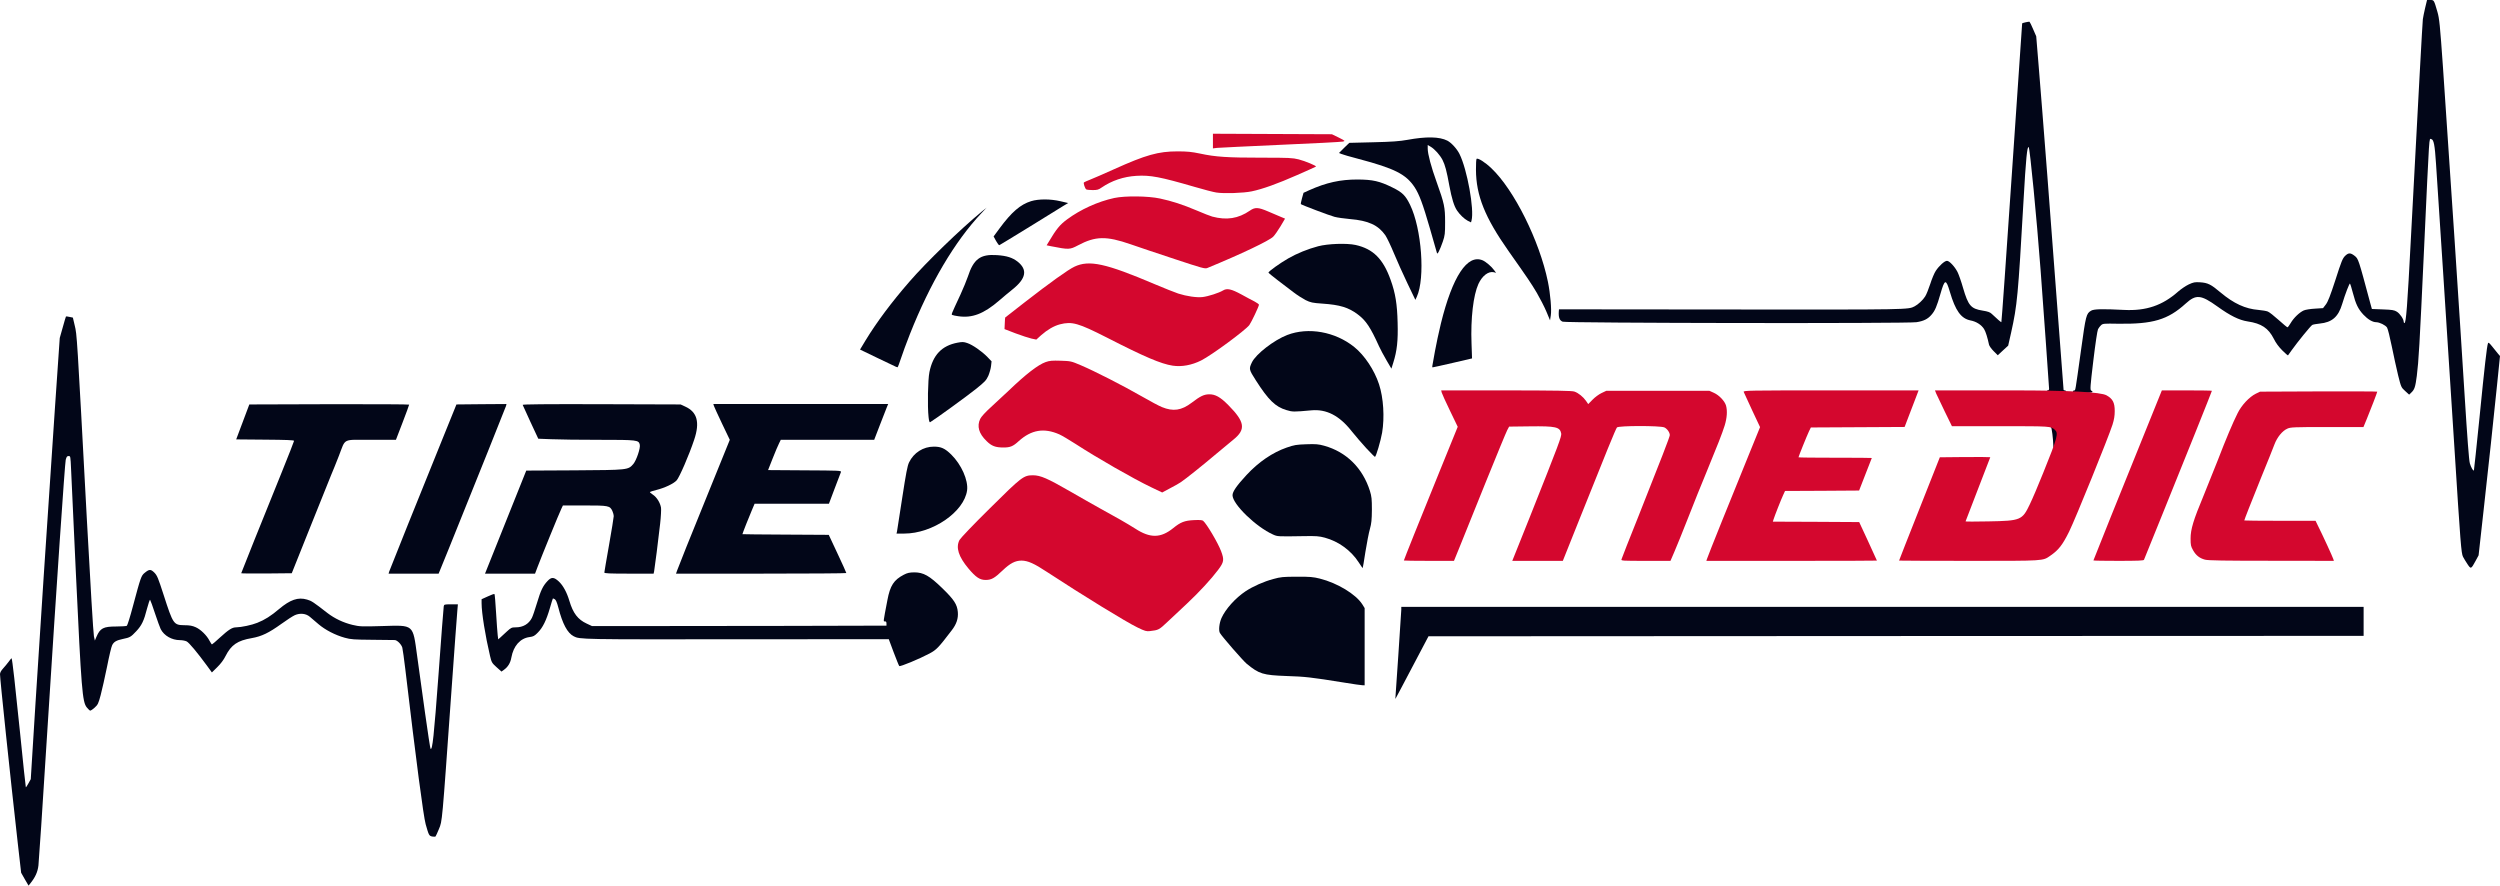
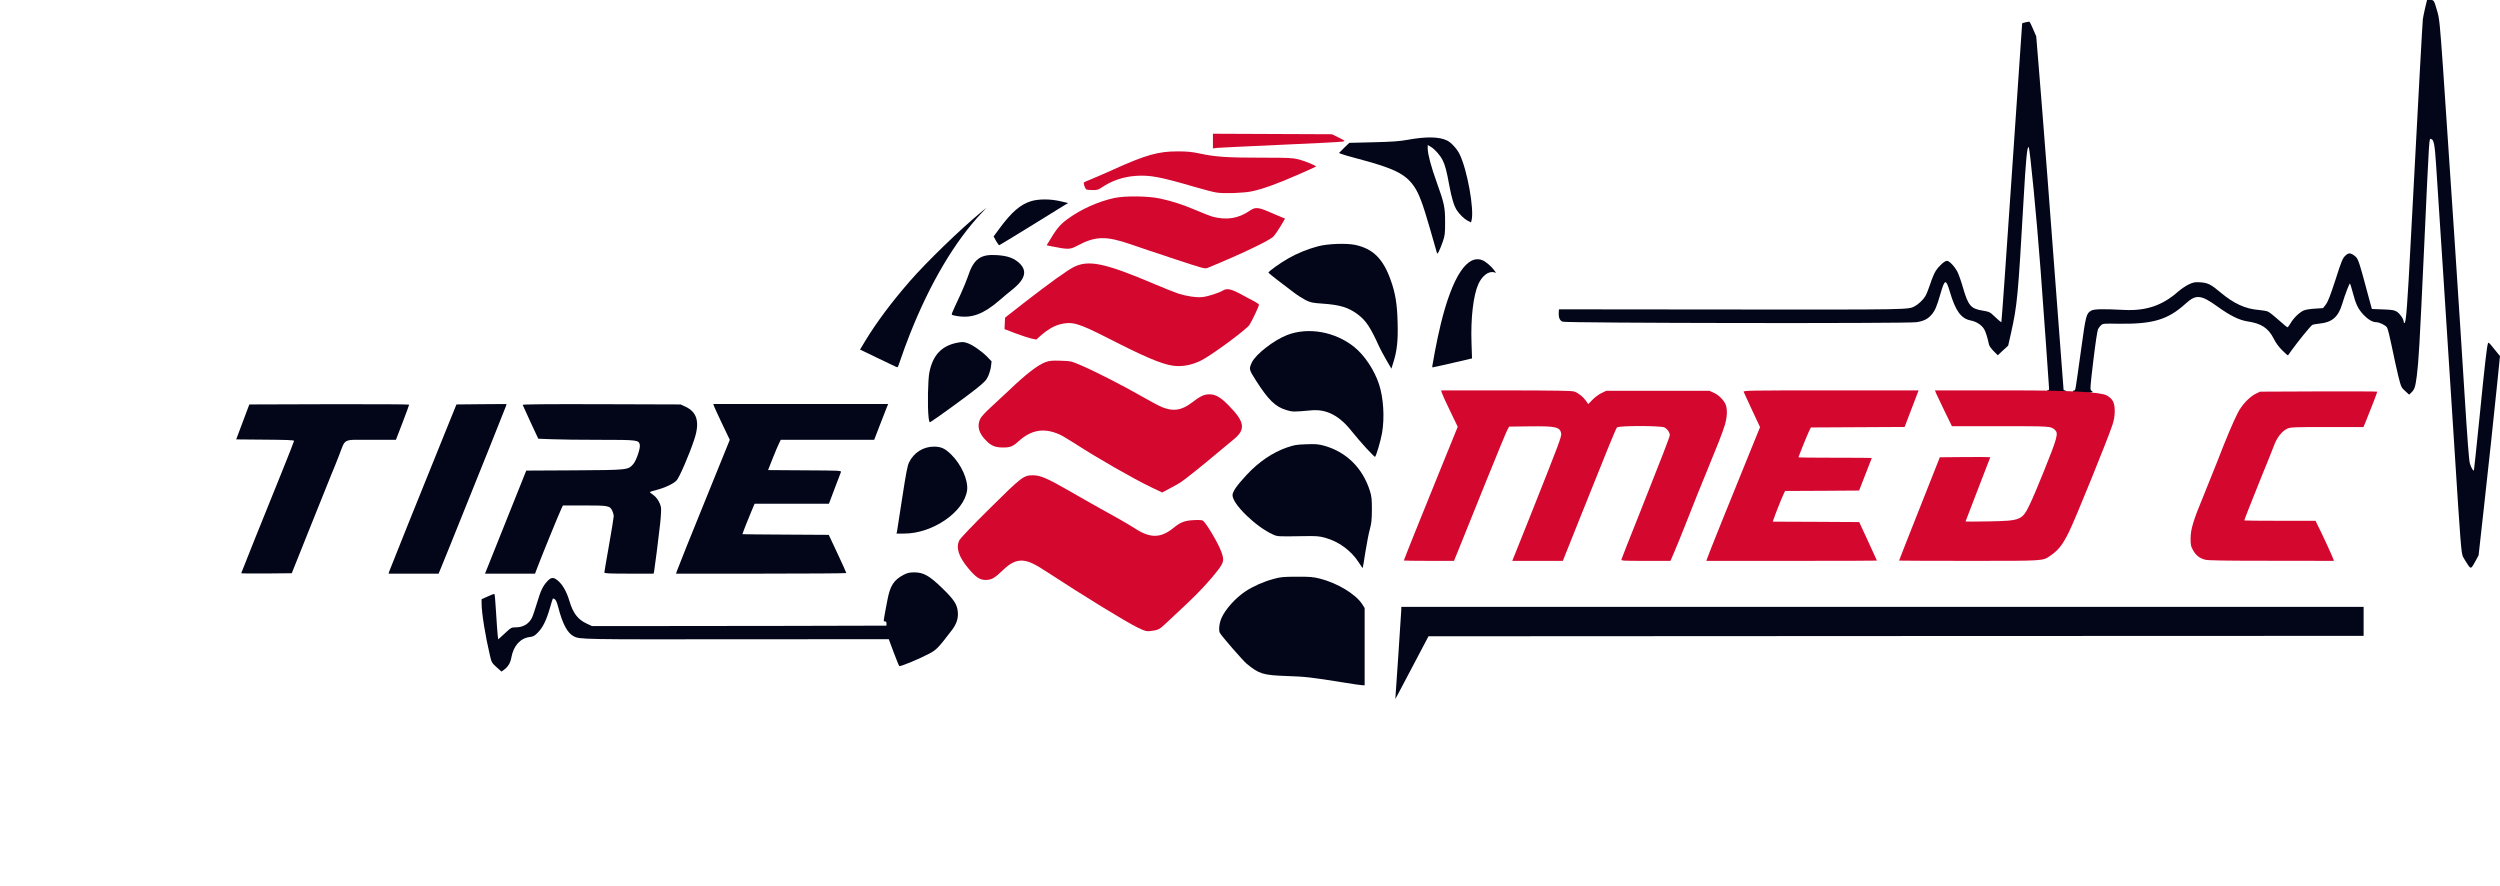
<svg xmlns="http://www.w3.org/2000/svg" id="Layer_2" viewBox="0 0 2933 1039">
  <defs>
    <style>.cls-1{fill:#020618;}.cls-2{fill:#d4072e;}</style>
  </defs>
  <g id="outputsvg">
    <g id="l4z7ltLDkPBfur7QGDqR5kf">
      <g>
-         <path id="psn8yOTUA" class="cls-1" d="M29.1,1031.5l-4.3-7.6-3.9-34.2C11.8,908.8,0,796.6,0,790.9c0-1.7,1.3-4.1,3.5-6.5,2-2.2,5-5.8,6.7-8.1,1.7-2.4,3.2-4.2,3.4-4,.8,.9,4.3,32,9.9,87.1,3.5,35.1,6.6,64,6.8,64.2s1.6-1.8,3.1-4.6l2.7-4.9,5.4-86.8c5.5-87.2,12.8-198.1,23-349.3l5.6-81.5,3.5-12.4c1.9-6.9,3.6-12.6,3.8-12.8s2,0,4.2,.5l3.9,.8,2.2,9.4c2.6,10.7,2.5,8.4,14.3,229,3.9,71.8,7.5,132.8,8.2,135.5l1.1,5,1.9-4.5c4.3-10,8.1-12,23-12,6.2,0,11.9-.4,12.6-.8,.7-.5,3.9-10.7,7.1-22.8,9.2-34.4,9.8-36,13.8-39.3,5.5-4.5,7.1-4.5,11.4-.3,3.3,3.4,4.4,6.1,10.9,26.2,11.1,34.4,11.7,35.3,24.3,35.5,6.2,0,9.4,.6,13.4,2.4,5.8,2.6,13,9.6,16.2,16,1.2,2.2,2.4,4.1,2.8,4.1,.3,0,4.5-3.5,9.2-7.9,10.4-9.5,14.5-12.1,19.1-12.1,6.2-.1,18.4-2.7,24.8-5.3,8.9-3.5,16.2-8.2,25.5-16.1,13.2-11.1,22.4-14.3,32.9-11.2,5.3,1.5,7.4,2.9,24.1,15.9,8.4,6.4,18.5,11.2,29.2,13.8,8.5,2,10.6,2.1,34.5,1.4,38.1-1.1,36.2-2.7,41.4,35.1,1.9,13.7,6,43.6,9.2,66.4s6.1,41.9,6.5,42.4c2.2,2.5,4-14.7,9.4-87.4,3.1-42.6,5.8-78.5,6.1-79.7,.4-2.2,.9-2.3,8.5-2.3h8.1l-.6,6.8c-.4,3.7-3.6,47.9-7.2,98.2-10.9,153.1-10.5,149.1-14.4,158.5-1.8,4.4-3.6,8.3-4,8.8-.3,.4-2.1,.4-3.9,.1-3.7-.8-4-1.3-7.7-14.4-2.6-9.3-11-72.8-23.9-182-1.4-11.8-3-23.1-3.5-25.2-1.1-3.8-5.9-8.7-8.8-8.9-.9-.1-12.7-.2-26.2-.3-21.8-.2-25.4-.4-32.5-2.4-11.2-3.1-22.8-9.1-30.8-15.9-3.8-3.2-8.4-7.1-10.2-8.7-4.6-3.9-11.4-4.6-17.6-1.9-2.4,1.1-9.6,5.7-15.9,10.3-14.6,10.5-23.1,14.6-34.5,16.6-16.9,2.9-24.2,7.9-30.9,21.1-2.1,4.3-5.7,9.1-9.7,13l-6.3,6.2-5.9-8.1c-11.3-15.4-20.8-26.8-23.7-28.3-1.6-.8-5.1-1.5-7.8-1.5-9.6,0-18.7-5.2-22.7-13-.8-1.6-3.8-9.8-6.6-18.2-2.7-8.4-5.4-15.6-5.8-16.1-.4-.4-2,4.2-3.6,10.3-3.6,14.3-6.3,19.8-12.7,26.6-6.3,6.7-7.3,7.3-15.6,9-7.6,1.6-10.6,3.3-12.6,7.3-.9,1.6-3.6,12.9-6,25.2-2.5,12.3-5.9,27.4-7.5,33.4-2.7,10.1-3.3,11.3-7.2,14.8-2.3,2.1-4.7,3.6-5.3,3.4-.5-.2-2.2-1.9-3.8-3.8-5.2-6.5-6.3-20.1-12.8-157.9-2.7-58-5.2-112.6-5.6-121.2-.7-15.5-.7-15.8-2.9-15.8-1.8,0-2.5,.9-3.4,4.5-1,4.1-10.7,146.1-21.1,310.5-6.7,105.7-10.1,157.1-10.9,165.3-.9,7.7-3.7,13.9-9.6,21.2l-2,2.5-4.4-7.5Z" />
        <path id="p17DIrbOil" class="cls-1" d="M1637,820c0-.3,1.6-23.2,3.5-51s3.5-52,3.5-53.7v-3.3h1129v34l-548.6,.2-548.5,.3-19.5,37c-10.7,20.4-19.4,36.8-19.4,36.5Z" />
        <path id="pyW67WDe4" class="cls-1" d="M1577.5,800.9c-39.8-6.4-46.2-7.1-68-7.8-27.8-1-32.3-2.4-46.9-14.4-4.5-3.8-28.6-31.4-31.4-36.1-1.7-2.8-.8-11.5,1.8-17.4,4.7-10.6,16.4-23.6,28.4-31.6,8.6-5.7,21.5-11.4,32.4-14.3,8.7-2.4,11.6-2.7,27.7-2.7,15.5-.1,19.2,.3,26.9,2.2,20.7,5.2,42.2,18.3,49.8,30.1l2.8,4.5v90.6l-2.7-.1c-1.6,0-10.9-1.4-20.8-3Z" />
        <path id="p15nYHIbLT" class="cls-1" d="M582.5,782.7c-5.4-4.9-5.8-5.6-7.6-13.2-5.5-23.2-9.9-50.5-9.9-61.7v-4.8l7.3-3.3c3.9-1.9,7.5-3.1,7.8-2.8,.4,.3,1.2,10.3,1.9,22.1s1.6,23.7,1.9,26.3l.6,4.8,2.5-2.2c1.4-1.3,4.8-4.4,7.7-7.1,4.8-4.4,5.6-4.8,10.3-4.8,8.7,0,15.3-3.9,19-11.1,1-1.9,3.7-9.8,6-17.5,4.4-14.8,7-20.1,12.4-25.8,4.5-4.8,7.4-4.7,13,.4,5.2,4.8,9.6,12.9,12.6,23,4.3,14.4,9.9,21.8,20.3,26.6l6.2,2.9h58c31.9,0,109.6-.1,172.8-.2l114.7-.3v-2.5c0-1.8-.5-2.5-1.8-2.5-2,0-2.3,2.2,2.9-25,3.2-17,7.5-23.6,19.2-29.7,4.2-2.2,6.6-2.7,12.3-2.8,10.8,0,17.8,3.9,33,18.7,13.7,13.3,17.3,18.9,18.1,27.7,.7,7.6-1.5,14.4-7.3,21.8-15.5,20.3-17.7,22.6-25.9,27-12,6.4-34.5,15.7-35.5,14.7-.5-.5-3.4-7.8-6.6-16.2l-5.7-15.3-178.6,.1c-182.1,.2-184,.2-191-3.5-7.4-3.8-13.1-14.4-18.1-33.8-1.6-6.1-2.9-9.1-4.3-9.8-1-.6-2-.9-2.1-.7-.2,.2-1.8,5.3-3.5,11.3-4.2,14.4-8.3,22.7-14,28.5-4,4.1-5.3,4.8-9.8,5.4-11,1.4-18.9,10.3-21.4,24.1-1.1,6.3-4,11-8.8,14.4l-2.8,2-5.8-5.2Z" />
        <path id="plMXMx1YY" class="cls-1" d="M283,672.5c0-.5,24.5-61.6,47.6-118.6,7.9-19.6,14.4-36.1,14.4-36.7,0-.9-9.6-1.2-34-1.4l-33.9-.3,7.7-20.5,7.7-20.5,93.8-.3c51.5-.1,93.7,.1,93.7,.5,0,.5-3.4,9.9-7.7,21l-7.8,20.3h-29.2c-34.4,0-29.4-2.5-37.8,19-3.1,8-7.3,18.3-9.3,23s-13.1,32.4-24.7,61.5l-21.2,53-29.6,.3c-16.4,.1-29.7,0-29.7-.3Z" />
        <path id="pBTYj9YHU" class="cls-1" d="M456.5,670.8c.8-2.6,36.3-90.9,62.2-154.8l16.8-41.5,29.4-.3,29.3-.2-.5,2.2c-.6,2-34.5,86.6-67.2,167.6l-11.9,29.2h-58.7l.6-2.2Z" />
        <path id="pSQZoMLx8" class="cls-1" d="M570.3,669.8c.7-1.8,11.6-29,24.2-60.5l22.9-57.2,56.5-.3c63.1-.4,62.9-.4,69-7.3,3.7-4.2,8.7-19,7.7-22.8-1.3-5.5-2.7-5.7-47.3-5.7-22.4,0-47.8-.3-56.3-.7l-15.5-.6-9-19.3c-4.9-10.6-9.1-19.8-9.3-20.4-.3-.7,26.5-1,92.5-.8l92.8,.3,5.2,2.4c14.3,6.4,17.6,18.5,10.7,39-5.9,17.8-17.4,44.3-20.6,47.7-3.6,3.9-14,8.8-23.6,11.2-4,1-7.4,2.1-7.7,2.4s1.2,1.7,3.4,3.1c4.7,3.1,8.6,9.5,9.6,15.3,.3,2.3-.1,10.6-1,18.5-2,18.3-6.4,52.5-7.1,56.2l-.6,2.7h-28.9c-23.1,0-28.9-.3-28.9-1.3,0-.7,2.5-15.2,5.5-32.2,3-17.1,5.5-32.3,5.5-33.8,0-1.6-.7-4.4-1.6-6.3-2.9-6.1-4.4-6.4-32.7-6.4h-25.3l-1.8,3.8c-2.5,5-23.9,57.6-27.8,68l-3.1,8.2h-58.7l1.3-3.2Z" />
        <path id="p90oXTpfN" class="cls-1" d="M794.4,669.3c2.1-5.9,13.8-35.1,38.8-96.6l23-56.7-9-18.8c-4.9-10.3-9.2-19.7-9.6-20.9l-.7-2.3h205.1l-1.5,3.6c-.8,1.9-4.5,11.4-8.2,21l-6.7,17.4h-109.6l-2,4.1c-1.2,2.2-4.5,10.2-7.5,17.7l-5.4,13.7,43.1,.3c40.4,.2,43,.3,42.4,2-.4,.9-3.7,9.7-7.4,19.4l-6.7,17.8h-87.2l-3.1,7.3c-3,6.8-11.2,27.7-11.2,28.4,0,.1,22.8,.4,50.6,.5l50.7,.3,10.3,22c5.7,12.1,10.3,22.3,10.3,22.8,.1,.4-44.9,.7-99.9,.7h-99.9l1.3-3.7Z" />
        <path id="p13DTkiu73" class="cls-1" d="M1594,659.7c-9-13.9-23.5-24.5-39.7-28.9-6.8-1.8-10-2.1-25.3-1.8-30.2,.5-30.1,.5-35.5-1.9-19.9-8.9-47.5-35.6-47.5-46.1,0-4.2,4.9-11.3,16.5-23.8,14.1-15.2,30.4-26.3,47-32.1,9-3.1,11.3-3.5,23.1-3.9,11.1-.4,14.2-.1,20.8,1.7,26.1,7.2,45.3,26.1,53.8,53.1,2,6.5,2.3,9.5,2.3,22-.1,11.9-.5,15.9-2.3,22.5-1.3,4.4-3.6,16.5-5.3,26.9-1.6,10.4-3,19-3.2,19.1-.1,.1-2.2-2.9-4.7-6.8Z" />
        <path id="pnoLlWHr5" class="cls-1" d="M2894.8,661.8c-1.9-2.9-4.3-6.8-5.2-8.6-2.1-4.1-2.9-14.8-10.1-128.2-3-48.1-8.9-139-13-202-4.2-63-8-122.1-8.6-131.5-1.4-21.4-2.6-27.9-5.6-28.3-2.6-.4-1.9-11-8.3,126.8-5.5,118.9-6.4,133.1-8.6,151-1.7,13.1-2.7,16.1-6.6,19.7l-2.4,2.3-4.7-4.3c-4.6-4.2-4.7-4.4-8.2-18.3-1.9-7.8-5.2-23-7.4-33.8-2.2-10.9-4.7-20.9-5.6-22.3-1.9-2.9-8.7-6.2-12.8-6.3-4.2,0-9.7-3.3-14.9-8.8-6.1-6.5-9-12.4-12.3-25.2-1.5-5.8-3.1-10.9-3.5-11.3-.6-.7-5.7,12.5-9.1,23.8-4.5,15.2-11.9,21.7-26.4,23.1-3.9,.4-7.8,1.1-8.7,1.6-1.8,.9-17.3,20-24.3,29.8-2.1,3-4,5.7-4.2,5.9-.2,.3-3.2-2.3-6.7-5.8-4.2-4.2-7.6-8.8-10-13.7-6.3-12.4-14.4-17.9-30.6-20.3-10-1.5-20.5-6.7-35.5-17.5-19.4-13.9-25.1-14.5-37.2-3.5-21,19.1-38.6,24.3-79.4,23.7-16.5-.3-17.8-.2-19.9,1.7-1.2,1.1-2.8,3.2-3.6,4.7s-3.2,17.6-5.5,36.9c-3.7,30.8-3.9,34.3-2.5,35.1,3.7,2.1,1.1,2.8-9.9,2.8-9.6,0-11.5-.3-11.5-1.5,0-.8,.6-1.5,1.4-1.5,1.6,0,1,3.4,8.1-47.5,5.6-40.7,6.1-42.6,11.8-46,3.3-2,13.3-2.2,38.7-.9,25.9,1.3,45-5.2,63.5-21.6,3.3-2.9,8.8-6.6,12.3-8.3,5.7-2.6,7.1-2.9,13.5-2.5,8.9,.6,12.6,2.4,23.7,11.8,15.6,13.1,29.3,19.4,44.7,20.6,4.3,.4,9.2,1.2,10.9,1.9,1.8,.7,7.5,5.2,12.7,9.9s9.9,8.6,10.4,8.6c.4,0,2.2-2.3,3.8-5.1,3.6-6.1,10.2-12.4,15.3-14.7,2.1-.9,7.8-1.8,13.2-2.1l9.4-.6,3.3-4.3c2.5-3.3,5.2-10.3,11.3-29,7-21.9,8.4-25.2,11.4-28.1,3.9-3.7,6.2-3.7,11,0,4.5,3.6,4.4,3.3,18.5,55.9l1.8,6.5,12.9,.5c11,.4,13.4,.8,16.4,2.7,3.6,2.2,8,8.7,8,11.7,0,.9,.4,1.6,.9,1.6,1.9,0,3.4-18.9,7.6-100,8.9-168.3,13.5-252.6,14-256.5,.3-2.2,1.5-8.2,2.7-13.3L2847.4,0h3.8c4.4,0,4.3-.1,8.4,14,2.2,7.5,3,15,6.5,65,6.7,96.4,20.6,306.9,25.4,385,3.1,49.3,5.1,76.2,6.1,79.5,1.4,4.8,3.9,9.3,4.8,8.4,.2-.2,3.1-28.3,6.6-62.4,6-60.5,8.6-83.2,9.9-86.7,.5-1.4,1.5-.6,5.1,3.9,2.5,3,5.5,6.8,6.7,8.3l2.3,2.7-3.5,34.4c-5.1,49.5-8.8,84.2-15.6,145.4l-6,54-3.5,6.5c-5.4,9.9-5.5,9.9-9.6,3.8Z" />
        <path id="pPnUEu99Y" class="cls-1" d="M1052.4,623.3c.3-1.6,3-19.2,6.1-39.3,4.4-28.7,6.1-37.6,8-41.5,5.5-11.4,16.7-18.5,29.1-18.5,8.5,0,12.9,2,20.4,9.3,11.9,11.7,20.1,30.2,18.6,41.9-3.4,25.3-40.4,50.8-73.8,50.8h-9l.6-2.7Z" />
        <path id="pRrO8ZsPZ" class="cls-1" d="M1602.9,525.8c-5.2-5.7-13-14.7-17.2-20-14.4-18.3-29.5-26-47.2-24.4-20.7,1.9-22.1,1.9-29.3-.3-13-3.9-21.1-11.8-35.8-34.8-8.2-12.8-8.3-13.5-4.7-21.1,4.6-9.7,25.9-26.2,41.5-32.2,24.7-9.5,56.3-3.9,78.6,14.1,12.1,9.7,23.7,27.2,29.1,43.8,5.2,15.9,6.6,38.8,3.6,56.7-1.6,9.4-7.2,28.4-8.4,28.4-.4,0-5-4.6-10.2-10.2Z" />
-         <path id="pm0Bn8Zqu" class="cls-1" d="M2409,523.8c-.2-9.1-1.9-22.3-2.8-22.6-2.5-.8-1.1-2.2,2.1-2.2,5.3,0,7.7,3.3,7.7,10.7,0,7.9-2.6,16.3-5.2,16.3-1.2,0-1.8-.7-1.8-2.2Z" />
        <path id="pvve6qCko" class="cls-1" d="M1089.4,489.3c-1.4-12.3-.8-44.1,1-52.7,4.1-20.2,14.5-31.1,33.1-34.6,5.5-1,7.1-1,11.4,.5,6,2,16.9,9.5,23.5,16.3l4.9,5.1-.6,5.5c-.3,3-1.8,8.2-3.2,11.5-2.5,5.4-4,7-14.6,15.5-9.5,7.7-48.5,36-53.6,38.9-.8,.5-1.4-1.3-1.9-6Z" />
        <path id="pcRg6ESKY" class="cls-1" d="M2401,459.5c0-.8,.7-1.5,1.5-1.5s1.5-.8,1.5-1.8c0-2-6.9-98.4-10-139.7-4.6-61.1-12.5-142.2-13.9-143.8-1.8-1.9-3.3,13.3-6.1,62.8-6.4,112.3-7.4,122.4-14.5,154.5l-3.5,15.5-6.1,5.6-6.1,5.7-4.9-4.9c-2.7-2.7-5.1-6.1-5.4-7.6-1.7-8.1-3.9-15.2-5.7-18.1-3.1-5.1-9.2-9-16.1-10.3-11-2.2-17.6-11.4-24.1-33.5-4.6-15.5-6-15.2-11,2.1-4.3,15-6.5,20.2-10.7,24.9-4.2,4.9-9.1,7.3-17.5,8.6-10.5,1.7-410.7,1.1-415.1-.6-3.7-1.5-5-4.9-4.5-12.2l.2-2.3,202.8,.2c209.7,.2,206.8,.2,214.4-3.7,4.2-2.2,9.8-7.4,12.4-11.6,1.4-2.1,4-8.7,6-14.7,1.9-6,4.8-12.9,6.5-15.4,3.9-5.9,10.3-11.7,13.1-11.7s9.1,6.7,12.4,13.2c1.4,2.8,4.4,11.2,6.5,18.7,6.1,20.8,9.2,24.3,22.9,26.5,6.2,1,8.8,1.9,10.8,3.9,6.2,5.9,10.6,9.7,11.2,9.7,.3,0,5.9-78.9,12.4-175.2,6.5-96.4,11.9-175.4,12-175.4,.5-.6,8.1-2.2,8.6-1.9,.4,.3,2.4,4.2,4.3,8.8l3.6,8.3,3,36.5c1.7,20,6.2,77.6,10.1,127.9,7.4,97.2,19,249.8,19,250.5,0,.3,.7,.5,1.5,.5s1.5,.7,1.5,1.5c0,1.2-1.9,1.5-11.5,1.5s-11.5-.3-11.5-1.5Z" />
        <path id="psOaTMilB" class="cls-1" d="M1626.6,422.6c-3.2-5.5-7.2-12.9-8.8-16.5-10-22.1-15.2-30-24.8-37.2-10.9-8.2-20.9-11.3-41.6-12.7-11.7-.8-13.8-1.3-19.6-4.1-3.5-1.8-10.1-6-14.5-9.4-4.5-3.4-12.8-9.7-18.5-14.1-5.6-4.3-10.4-8.2-10.6-8.7-.5-1.2,13.2-11,23.3-16.8s23.1-11.1,35-14.2c11.4-3,33.5-3.8,43.9-1.5,20.6,4.6,32.3,16.3,41.1,41,5.6,15.5,7.7,28.5,8.2,50.3,.6,20.9-.7,32.9-5.1,46.8l-2.2,7-5.8-9.9Z" />
        <path id="phL2AnQma" class="cls-1" d="M1051.1,430.3c-.8-.3-10.6-5-21.8-10.4l-20.3-9.8,6.5-10.8c13.2-21.6,30.3-44.5,51.4-68.8,19.9-23,60.2-61.9,84.6-82l6-4.9-6.1,6.5c-31.3,33.2-60.3,82.3-83.9,141.9-4,10.2-8.8,23.1-10.6,28.8-1.8,5.6-3.6,10.2-3.9,10.1-.3,0-1.1-.3-1.9-.6Z" />
        <path id="pIK2ogWUU" class="cls-1" d="M1680.5,428.8c.2-1.3,1.6-8.8,3-16.8s4.6-22.6,7-32.6c13.6-55.2,31-81.5,48.9-74,3.8,1.6,10.7,7.5,13.7,11.8l2.1,2.9-2.5-.7c-6.4-1.5-13.7,4-18.2,13.7-6,13.2-9.2,40.4-8.1,69.9l.6,17.5-22.8,5.3c-12.5,2.9-23,5.2-23.5,5.2-.4,0-.5-1-.2-2.2Z" />
-         <path id="puDYwi9Og" class="cls-1" d="M1814.2,365.5c-2.4-5.7-7.5-15.6-11.3-22.1-6.6-11.1-10.3-16.6-33.1-48.9-27.7-39.4-38-65-38.2-95.2-.1-6.6,.3-12.5,.7-12.9,1.4-1.5,10,3.9,17.4,11,26.6,25.2,56.4,85,66.3,133.1,2.9,14.2,4.5,32.7,3.4,39.6l-.9,5.7-4.3-10.3Z" />
        <path id="pjOKLMw9p" class="cls-1" d="M1124.3,371c-2.9-.4-6-1-6.8-1.4-1.7-.6-2.2,.8,9.4-24.2,3.3-7.2,7.1-16.5,8.5-20.6,6.8-20.9,14.6-26.8,34.1-25.5,11.7,.8,18.2,2.9,24.3,7.6,12,9.5,10.1,19.9-6,32.7-4,3.2-11.1,9.1-15.8,13.2-17.9,15.4-31.5,20.6-47.7,18.2Z" />
-         <path id="p2eZp6H4k" class="cls-1" d="M1651.1,332.2c-5.2-10.9-12.3-26.7-15.8-35.2s-8-17.9-9.9-20.8c-8.4-12.1-20-17.4-41.7-19.2-6.6-.6-14.7-1.7-18-2.6-5.5-1.4-38.5-13.9-39.5-14.9-.3-.2,.3-3.3,1.3-6.9l1.8-6.4,6.6-3c20.1-9,36.5-12.6,56.6-12.6,18.1,.1,26,1.9,41.2,9.4,11.6,5.7,15.2,9.3,20.6,20.3,13.6,28,17.9,85.9,7.9,107.9l-1.7,3.6-9.4-19.6Z" />
        <path id="pHMEVBnZH" class="cls-1" d="M1685.7,296.4c-.3-1.1-3.9-13.8-8.1-28.3-8.4-29.1-12.5-40-18-48.5-10.2-15.3-23.6-22-65.5-33.1-9.5-2.5-18.7-5.1-20.3-5.8l-2.9-1.2,6-6,6.1-5.9,28.2-.7c22.2-.5,30.8-1.2,39.8-2.8,22.4-4.1,37.7-3.8,47,.9,4.7,2.4,11.3,9.6,14.3,15.7,9,18,17.5,65.1,14.1,78l-.6,2.2-3.7-1.8c-4.2-2.2-9.4-7.2-12.7-12.1-3.5-5.2-6.2-14-9-29-3.2-17.6-5-24.3-8-30.3-3-5.8-9.2-12.8-14-15.6l-3.4-2v4.3c0,6.2,4.1,21.7,10.5,39.3,9,25.1,9.9,29.5,9.9,46.8,0,13.7-.2,15.7-2.7,23-1.5,4.4-3.6,9.5-4.6,11.4-1.5,2.9-1.9,3.1-2.4,1.5Z" />
        <path id="pRqErObpG" class="cls-1" d="M1168.6,282.7l-2.9-5.3,7-9.5c14.1-19.1,24.4-28,37-31.9,8.9-2.7,22.6-2.7,34.5,.1l9,2.1-5.4,3.2c-2.9,1.8-20.8,12.9-39.8,24.6s-35,21.4-35.5,21.6c-.6,.3-2.3-2-3.9-4.9Z" />
      </g>
    </g>
    <g id="l3gPBWQcyFAa7FvzZ7ntuft">
      <g>
        <path id="p6WBx6xnn" class="cls-2" d="M1334.4,736.1c-13-6.2-65.2-38.3-105.8-64.9-15.4-10.2-22.7-13.4-30.1-13.5-7.4,0-13.4,3.1-22.3,11.6-9.5,9.1-13.1,11.1-19.9,11.1s-11.4-3.1-20.1-13.4c-11.7-14-15.1-24.7-10.5-33.5,1.3-2.3,16-17.8,35.5-37,37.5-37.2,39.7-38.9,50.8-38.9,8.8,.1,16.7,3.5,43.8,19.1,11.9,6.9,27.8,15.9,35.2,20,7.4,4.2,18,10,23.5,13.1s13.3,7.8,17.4,10.4c17.5,11.4,29.9,11.2,44.5-.6,8.6-7,13.4-8.9,24.4-9.4,6.5-.3,9.7-.1,10.7,.8,4.1,3.4,17.5,26,21.1,35.7,3.8,10.1,3.4,12.7-3.5,21.9-8,10.7-22.1,26-36.6,39.6-6.6,6.2-16.7,15.6-22.3,20.9-10.5,9.9-10.8,10.1-21.2,11.3-3.9,.5-5.8,0-14.6-4.3Z" />
        <path id="po0vxYYrc" class="cls-2" d="M1647,657.6c0-.7,19.5-49.5,41.5-103.5l21.7-53.4-9.1-18.9c-5-10.4-9.4-20-9.7-21.3l-.6-2.5h76.3c59.5,.1,77.2,.4,80,1.4,4.7,1.6,10.3,6.2,13.6,10.9l2.6,3.8,5.1-5.2c2.8-2.9,7.6-6.4,10.6-7.8l5.5-2.6h121l5.3,2.4c6.2,2.8,12.7,9.7,14.2,15,1.7,6.2,1.1,14.5-1.6,23.3-3,9.5-8.2,22.8-21.6,55.3-5.3,12.7-14.9,36.5-21.3,53-6.5,16.5-13.8,34.6-16.3,40.3l-4.4,10.2h-29c-27.2,0-29-.1-28.5-1.7,.2-1,9.3-24.1,20.2-51.3,26.7-67.3,36.5-92.5,36.5-94.5,0-3.2-3.2-7.7-6.5-9.1-5.2-2.1-53.7-2.1-55.5,.1-1.4,1.6-13,30-43.6,106.7l-19.9,49.8h-59.3l20.5-51.2c34.6-87,37.5-94.8,36.9-98.3-1.5-7.6-6.3-8.7-37.1-8.3l-24,.3-2.2,4.1c-1.2,2.2-12.6,29.9-25.4,61.5-12.7,31.6-26.2,65.2-30.1,74.7l-7,17.2h-29.4c-16.2,0-29.4-.2-29.4-.4Z" />
        <path id="p8brfvMmT" class="cls-2" d="M2002.6,655.8c.8-2.9,30.6-77,48.8-121.5l13.5-33.2-9.3-19.8c-5.1-10.9-9.6-20.6-9.9-21.5-.6-1.7,4.7-1.8,102.3-1.8h102.9l-2.4,6.3c-1.3,3.4-5,13-8.2,21.4l-5.8,15.2-55,.3-55,.3-2.2,4.5c-2.2,4.6-12.3,29.5-12.3,30.5,0,.3,19.4,.5,43,.5s43,.1,43,.3c0,.1-3.4,8.8-7.5,19.2l-7.4,19-43.4,.3-43.5,.2-2.2,4.8c-2.2,4.6-10.1,24.6-11.4,28.9l-.7,2.3,50.6,.2,50.7,.3,10.4,22.4c5.7,12.4,10.4,22.6,10.4,22.8s-45,.3-100.1,.3h-100l.7-2.2Z" />
        <path id="pKEZpbzMB" class="cls-2" d="M2228,657.7c0-.2,10.7-27.6,23.9-60.8l23.9-60.4,29.6-.3c16.3-.1,29.6,0,29.6,.2s-6.5,17.1-14.5,37.6-14.5,37.4-14.5,37.7,12,.3,26.8,0c38.1-.7,39.7-1.4,48.6-20.1,3-6.1,10-22.6,15.6-36.6,17-42.1,18.2-46.7,13.8-50.7-4.8-4.3-4.4-4.3-63.8-4.3h-57l-8.4-17.2c-4.6-9.5-9.1-19-10-21l-1.5-3.8h91.2q99.7,0,110.1,5.8c7.3,4.1,9.6,8.5,9.6,18.4,0,5.6-.7,10-2.6,16-4.8,15-43.3,110-50.9,125.5-7.8,15.7-12.4,21.6-22,28.2-9.1,6.3-5.8,6.1-95.7,6.1-45,0-81.8-.2-81.8-.3Z" />
-         <path id="pLfyDNXDi" class="cls-2" d="M2456,657.5c0-.5,34.1-85.4,62-154.2l18.3-45.3h29.4c16.1,0,29.3,.2,29.3,.5,0,.7-32.6,82.1-57.5,143.5-11.9,29.4-21.9,54.1-22.2,54.8-.4,.9-7.3,1.2-29.9,1.2-16.2,0-29.4-.2-29.4-.5Z" />
        <path id="p3XKs7cQp" class="cls-2" d="M2586.9,656.6c-6.3-1.7-10.5-4.9-13.9-10.9-2.7-4.7-3-6.1-3-14,0-10.7,3.3-21.6,15.2-50.1,4.3-10.5,11.7-28.9,16.4-40.9,10-26,18-44.9,23.6-56,4.7-9.5,13.7-19,21.3-22.8l5-2.4,68.8-.3c37.8-.1,68.7,0,68.7,.3,0,.8-7.8,21.2-12.2,31.8l-4,9.7h-42.7c-39.2,0-42.9,.2-46.6,1.9-5.9,2.6-11.9,10-15.1,18.4-1.5,4-8.5,21.6-15.7,39.1-12.2,30.3-19.7,49.3-19.7,50.2,0,.2,18.8,.4,41.8,.4h41.8l2.8,5.8c5.1,10.1,17.3,36.6,18,39l.7,2.2-73.3-.1c-54.7,0-74.5-.3-77.9-1.3Z" />
        <path id="p10hjJvw4f" class="cls-2" d="M1350.5,571.6c-20.9-10-63.3-34.3-88.7-50.8-7.6-4.9-16.1-9.9-19-11.2-18-7.9-32.8-5.4-47.6,7.9-6.7,6.2-10,7.5-18,7.5-9.3,0-13.9-1.7-19.8-7.6-9.1-8.8-11.5-17.4-7.4-26,1.3-2.6,5.9-7.7,12.3-13.5,5.6-5.1,15.1-13.9,21.1-19.6,20.2-19.4,34.4-30.3,43.3-33.5,4.9-1.7,7.6-1.9,17.8-1.6,11.8,.4,12.2,.5,23.5,5.3,15.6,6.6,49.6,23.9,71.5,36.5,9.9,5.7,20.6,11.4,23.7,12.6,13.2,5.4,22.9,4,35-5.2,9.9-7.6,14.3-9.7,20.3-9.8,7.3-.1,13.2,3.2,22.6,12.7,19.5,19.7,20.8,28.5,5.9,40.5-3,2.4-12,9.9-20,16.6-15,12.7-36.2,29.7-41.5,33.2-1.6,1.2-7.3,4.4-12.5,7.1l-9.5,5.1-13-6.2Z" />
        <path id="pOHMenDwf" class="cls-2" d="M1375.8,429c-13.7-2.1-33-10.3-77.3-33-33.7-17.1-40.8-19.1-55-15.5-7.2,1.9-14.7,6.3-22.2,12.9l-5.5,5-5.7-1.2c-3.1-.7-11.4-3.4-18.6-6.1l-13-5,.3-6.7c.1-3.8,.4-6.9,.5-6.9,.1-.1,10.5-8.2,23.2-18.1,29.5-22.9,50.4-37.9,58-41.5,17.3-8.2,36.6-4,94.2,20.5,11.2,4.7,23.6,9.7,27.6,11,9.9,3.2,21.8,4.9,28.6,4.1,6.7-.8,19.3-4.9,23.9-7.7,4.7-2.9,9.7-1.8,21.7,4.7,5.5,3.1,12.4,6.7,15.3,8.2,2.8,1.5,5.2,3.2,5.2,3.8,0,1.9-8.9,20.6-11.3,23.9-5,6.4-44.2,35.3-56.5,41.5-11,5.5-22.8,7.7-33.4,6.1Z" />
        <path id="p10pbqoYSr" class="cls-2" d="M1378,303.9c-19.5-6.4-42.7-14.2-51.5-17.3-28.7-9.9-41.2-9.7-61.9,1.3-9.5,5-10.6,5.1-31.4,1l-5.3-1.1,2.2-3.6c9.3-15.7,13.3-20.5,21.8-26.8,15.8-11.7,36.1-20.9,55.3-25.1,12.6-2.7,39.8-2.4,53.7,.6,14,3,26.7,7.1,43.2,14.1,7.6,3.3,15.7,6.4,18.1,7.1,16.9,4.5,30.5,2.4,44.2-7,6-4.2,9.7-4,21.4,1,5.4,2.3,12,5.1,14.8,6.3l5,2.1-5.3,9c-3,5-6.8,10.4-8.6,12.2-4.7,4.7-37.6,20.4-77.2,36.7-2.8,1.2-5.8,.3-38.5-10.5Z" />
        <path id="pfNf7gUiT" class="cls-2" d="M1427.2,225.9c-3.5-.5-15-3.5-25.5-6.6-40.6-11.8-52.1-14-68.5-13-15,.9-28.9,5.6-40.9,13.8-3.5,2.5-5.1,2.9-10.5,2.9-3.5,0-6.8-.4-7.4-.8-1.5-1-3.6-7.4-2.7-8.2,.5-.4,3.8-1.9,7.4-3.3,3.7-1.4,16.2-6.9,28-12.2,37.3-16.8,51.8-20.9,74.4-20.9,11.3,0,16.4,.5,26.5,2.6,18,3.9,32,4.8,72.1,4.8,32.4,0,36.3,.2,43.5,2,7.5,1.9,21.1,7.6,20.3,8.4-.2,.3-10.1,4.7-21.9,9.9-23.3,10.3-41,16.6-53.5,19.2-9.5,2-32.4,2.8-41.3,1.4Z" />
        <path id="p13NYAn6zS" class="cls-2" d="M1423,165.5v-8.6l69.8,.3,69.8,.3,8,3.9c7.7,3.9,7.8,4,4.9,4.7-1.6,.4-34.5,2.2-73,3.8-38.5,1.7-72.1,3.4-74.7,3.6l-4.8,.6v-8.6Z" />
      </g>
    </g>
  </g>
</svg>